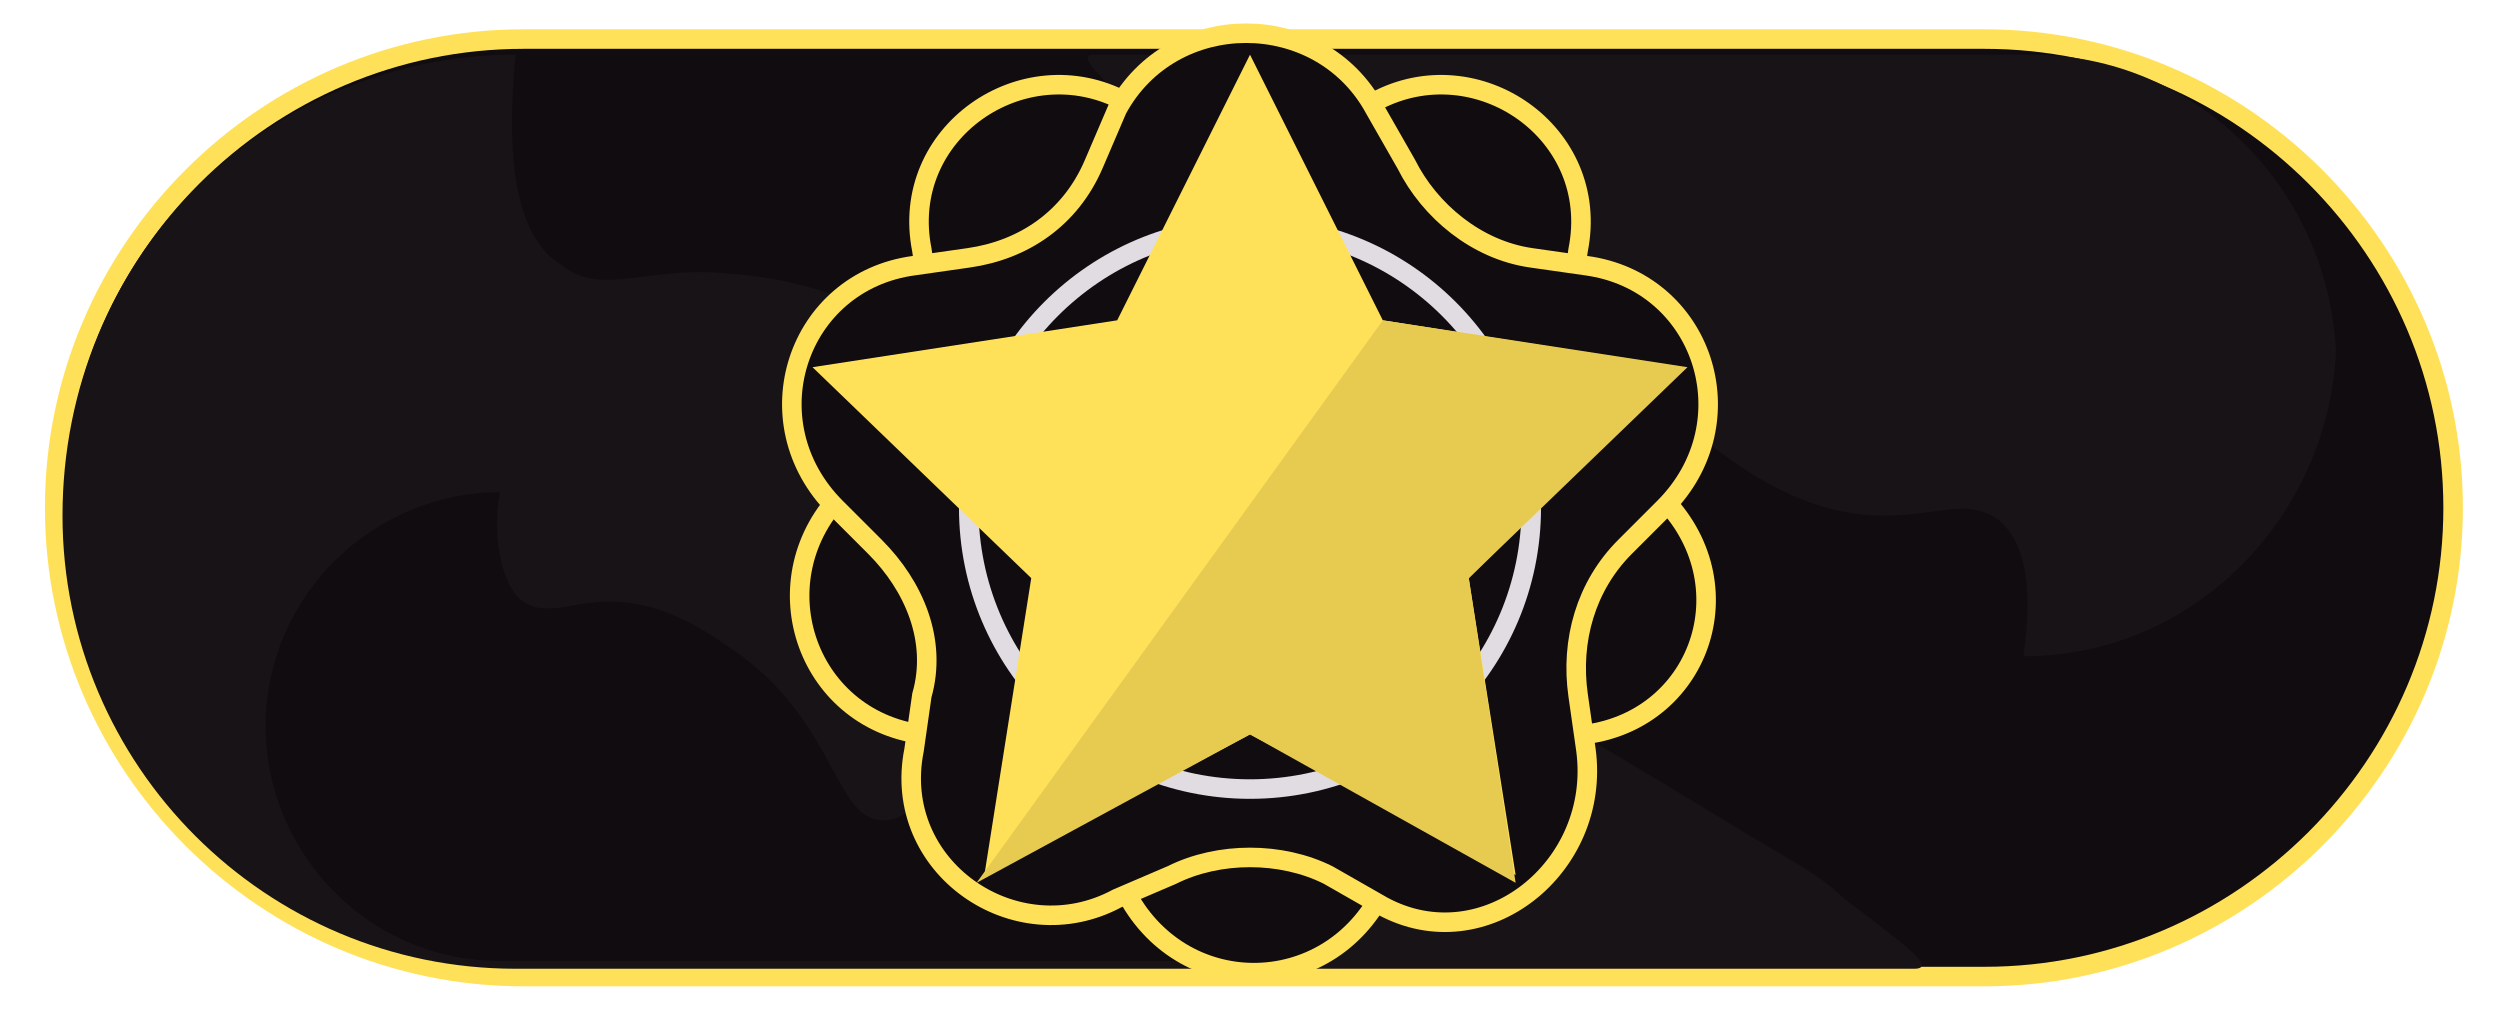
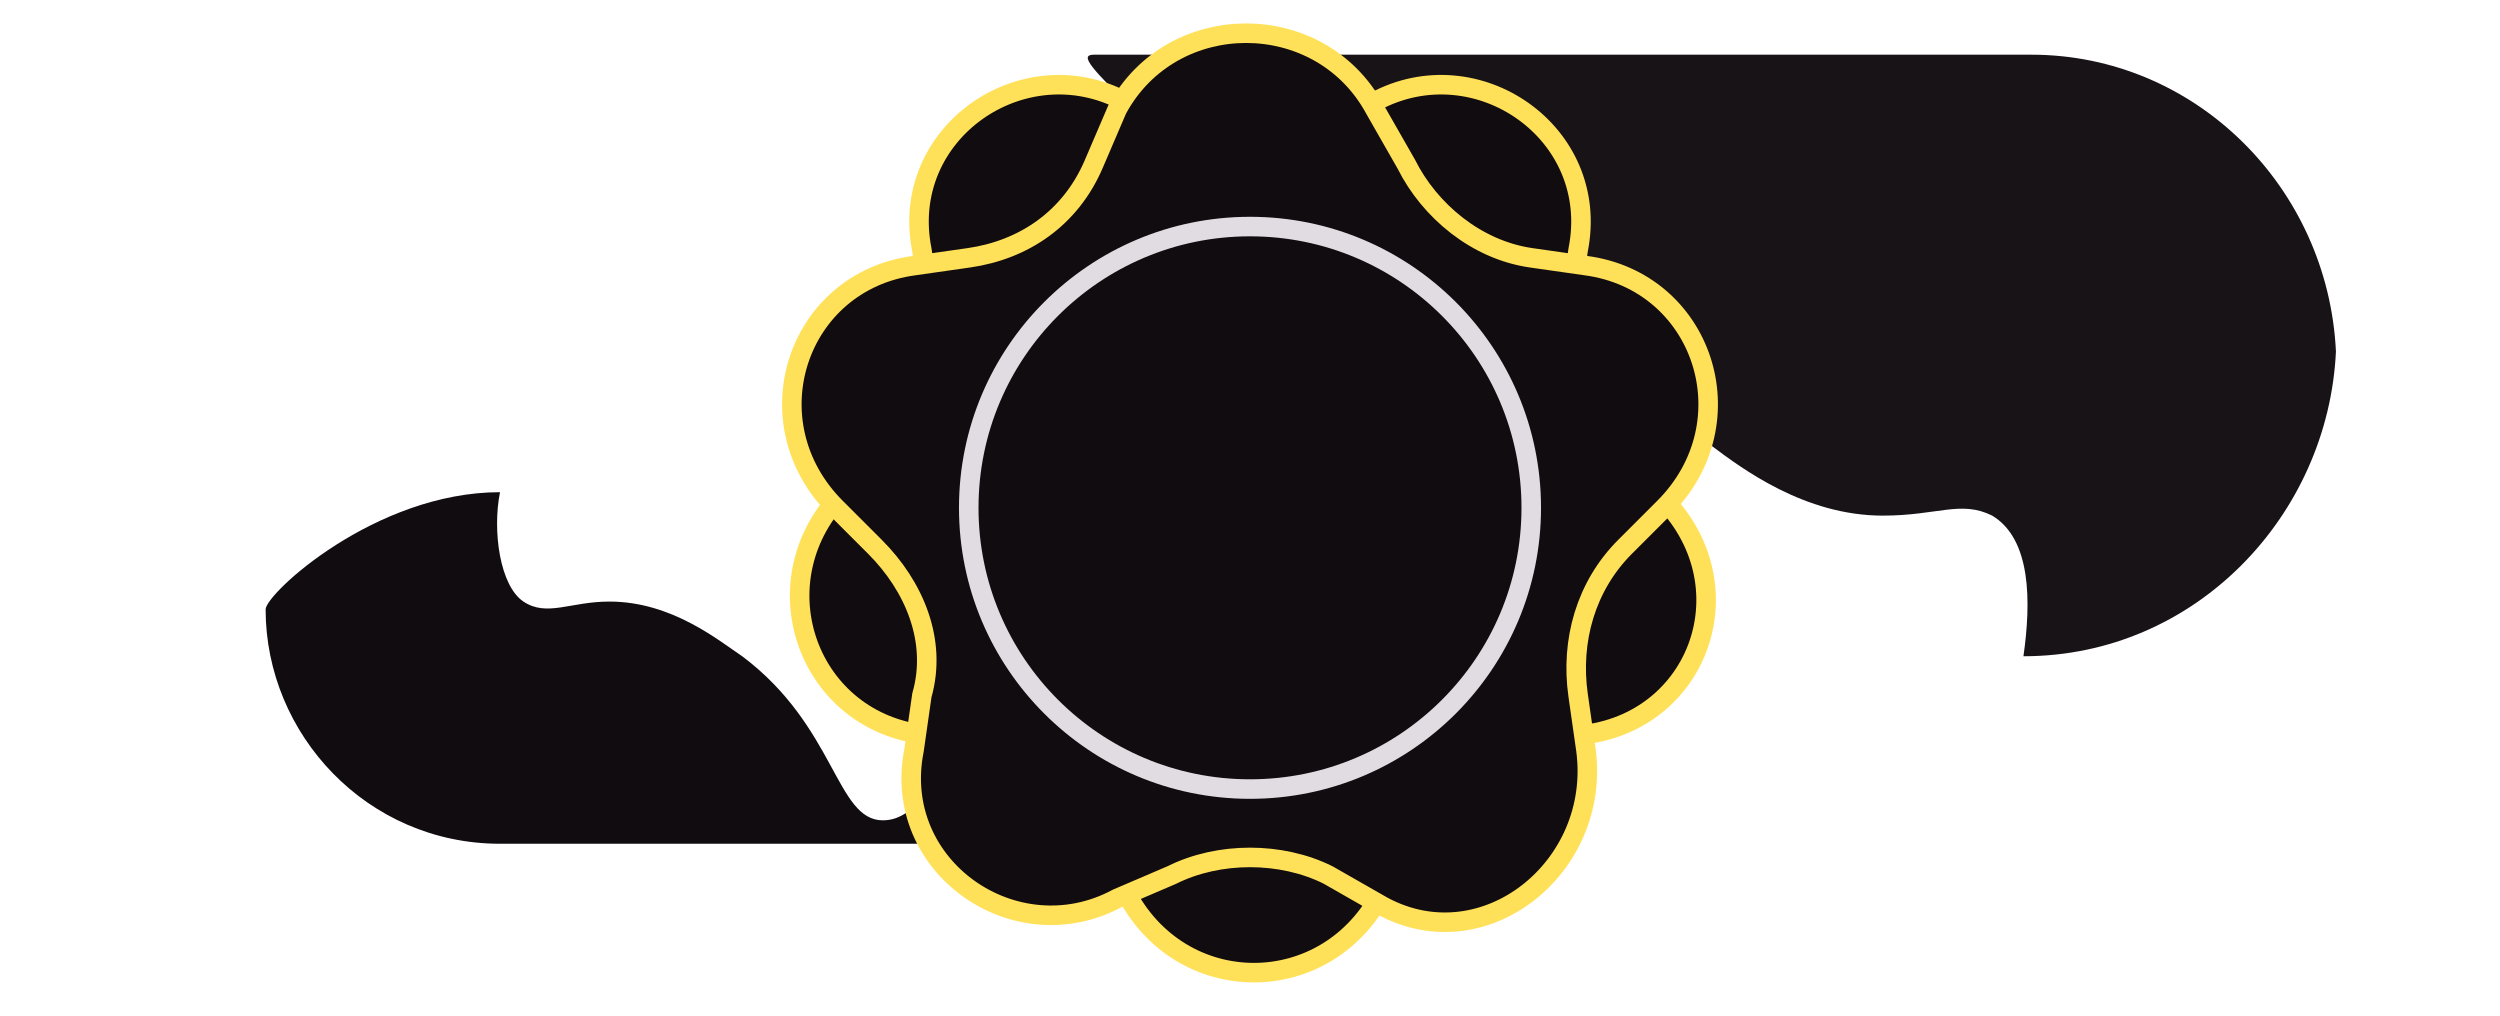
<svg xmlns="http://www.w3.org/2000/svg" version="1.1" id="Слой_1" x="0px" y="0px" width="32px" height="13px" viewBox="0 0 32 13" style="enable-background:new 0 0 32 13;" xml:space="preserve">
-   <path style="fill:#110C10;stroke:#FFE159;stroke-width:0.25;stroke-miterlimit:10;" d="M6.7,0.5h18.7c3.3,0,6,2.7,6,6v0  c0,3.3-2.7,6-6,6H6.7c-3.3,0-6-2.7-6-6v0C0.7,3.2,3.4,0.5,6.7,0.5z" />
-   <path style="fill:#181317;" d="M6.6,0.7c-0.1,1-0.1,2.3,0.6,2.7c0.5,0.4,1.1,0,2.1,0.1c1.6,0.1,2.7,0.9,3.3,1.4  c2.2,1.7,2.3,3.9,3.4,4c0.3,0,0.9-0.2,1.5-1.1c1.9,1.1,3.6,2.1,4.9,2.9c0.5,0.3,0.9,0.5,1.2,0.8c0.8,0.6,1.2,0.9,0.9,0.9H6.6  c-3.2,0-5.8-2.6-5.8-5.8v0C0.8,3.3,3.4,0.7,6.6,0.7z" />
-   <path style="fill:#110C10;" d="M6.4,6.3c-0.1,0.5,0,1.2,0.3,1.4c0.3,0.2,0.6,0,1.1,0c0.8,0,1.4,0.5,1.7,0.7c1.2,0.9,1.2,2.1,1.8,2.1  c0.2,0,0.4-0.1,0.8-0.6c1,0.6,1.9,1.1,2.6,1.5c0.2,0.1,0.5,0.3,0.6,0.4c0.4,0.3,0.6,0.5,0.5,0.5H6.4c-1.7,0-3-1.4-3-3v0  C3.4,7.6,4.8,6.3,6.4,6.3z" />
+   <path style="fill:#110C10;" d="M6.4,6.3c-0.1,0.5,0,1.2,0.3,1.4c0.3,0.2,0.6,0,1.1,0c0.8,0,1.4,0.5,1.7,0.7c1.2,0.9,1.2,2.1,1.8,2.1  c0.2,0,0.4-0.1,0.8-0.6c0.2,0.1,0.5,0.3,0.6,0.4c0.4,0.3,0.6,0.5,0.5,0.5H6.4c-1.7,0-3-1.4-3-3v0  C3.4,7.6,4.8,6.3,6.4,6.3z" />
  <path style="fill:#181317;" d="M25.9,8.4C26,7.7,26,6.9,25.5,6.6c-0.4-0.2-0.7,0-1.4,0c-1,0-1.8-0.6-2.2-0.9C20.4,4.5,20.4,3,19.6,3  c-0.2,0-0.6,0.1-1,0.8c-1.2-0.7-2.4-1.4-3.3-1.9c-0.3-0.2-0.6-0.4-0.8-0.5C14,0.9,13.8,0.7,14,0.7l12,0c2.1,0,3.8,1.7,3.9,3.8v0  C29.8,6.6,28.1,8.4,25.9,8.4z" />
  <path style="fill:#110C10;stroke:#FFE159;stroke-width:0.25;stroke-miterlimit:10;" d="M20.3,9.4l-0.7,0.1c-0.7,0.1-1.3,0.6-1.6,1.2  l-0.3,0.7c-0.7,1.4-2.6,1.4-3.3,0l-0.3-0.7c-0.3-0.6-0.9-1.1-1.6-1.2l-0.7-0.1c-1.5-0.2-2.1-2-1-3.1l0.5-0.5  c0.5-0.5,0.7-1.2,0.6-1.9l-0.1-0.7c-0.3-1.5,1.3-2.6,2.6-1.9L15,1.6c0.6,0.3,1.4,0.3,2,0l0.6-0.3c1.3-0.7,2.9,0.4,2.6,1.9l-0.1,0.7  c-0.1,0.7,0.1,1.4,0.6,1.9l0.5,0.5C22.4,7.4,21.8,9.2,20.3,9.4z" />
  <path style="fill:#110C10;stroke:#FFE159;stroke-width:0.25;stroke-miterlimit:10;" d="M17.7,11.6L17,11.2c-0.6-0.3-1.4-0.3-2,0  l-0.7,0.3c-1.3,0.7-2.9-0.4-2.6-1.9l0.1-0.7C12,8.2,11.7,7.5,11.2,7l-0.5-0.5c-1.1-1.1-0.5-2.9,1-3.1l0.7-0.1  c0.7-0.1,1.3-0.5,1.6-1.2l0.3-0.7c0.7-1.3,2.6-1.3,3.3,0L18,2.1c0.3,0.6,0.9,1.1,1.6,1.2l0.7,0.1c1.5,0.2,2.1,2,1,3.1L20.8,7  c-0.5,0.5-0.7,1.2-0.6,1.9l0.1,0.7C20.5,11.1,19,12.3,17.7,11.6z" />
  <circle style="fill:none;stroke:#E1DCE1;stroke-width:0.25;stroke-miterlimit:10;" cx="16" cy="6.5" r="3.6" />
-   <polygon style="fill:#FFE159;" points="16,0.7 17.7,4.1 21.5,4.7 18.8,7.4 19.4,11.2 16,9.4 12.6,11.2 13.2,7.4 10.4,4.7 14.3,4.1   " />
-   <polygon style="fill:#E7CB51;" points="17.7,4.1 21.6,4.7 18.8,7.4 19.4,11.3 16,9.4 12.5,11.3 " />
</svg>